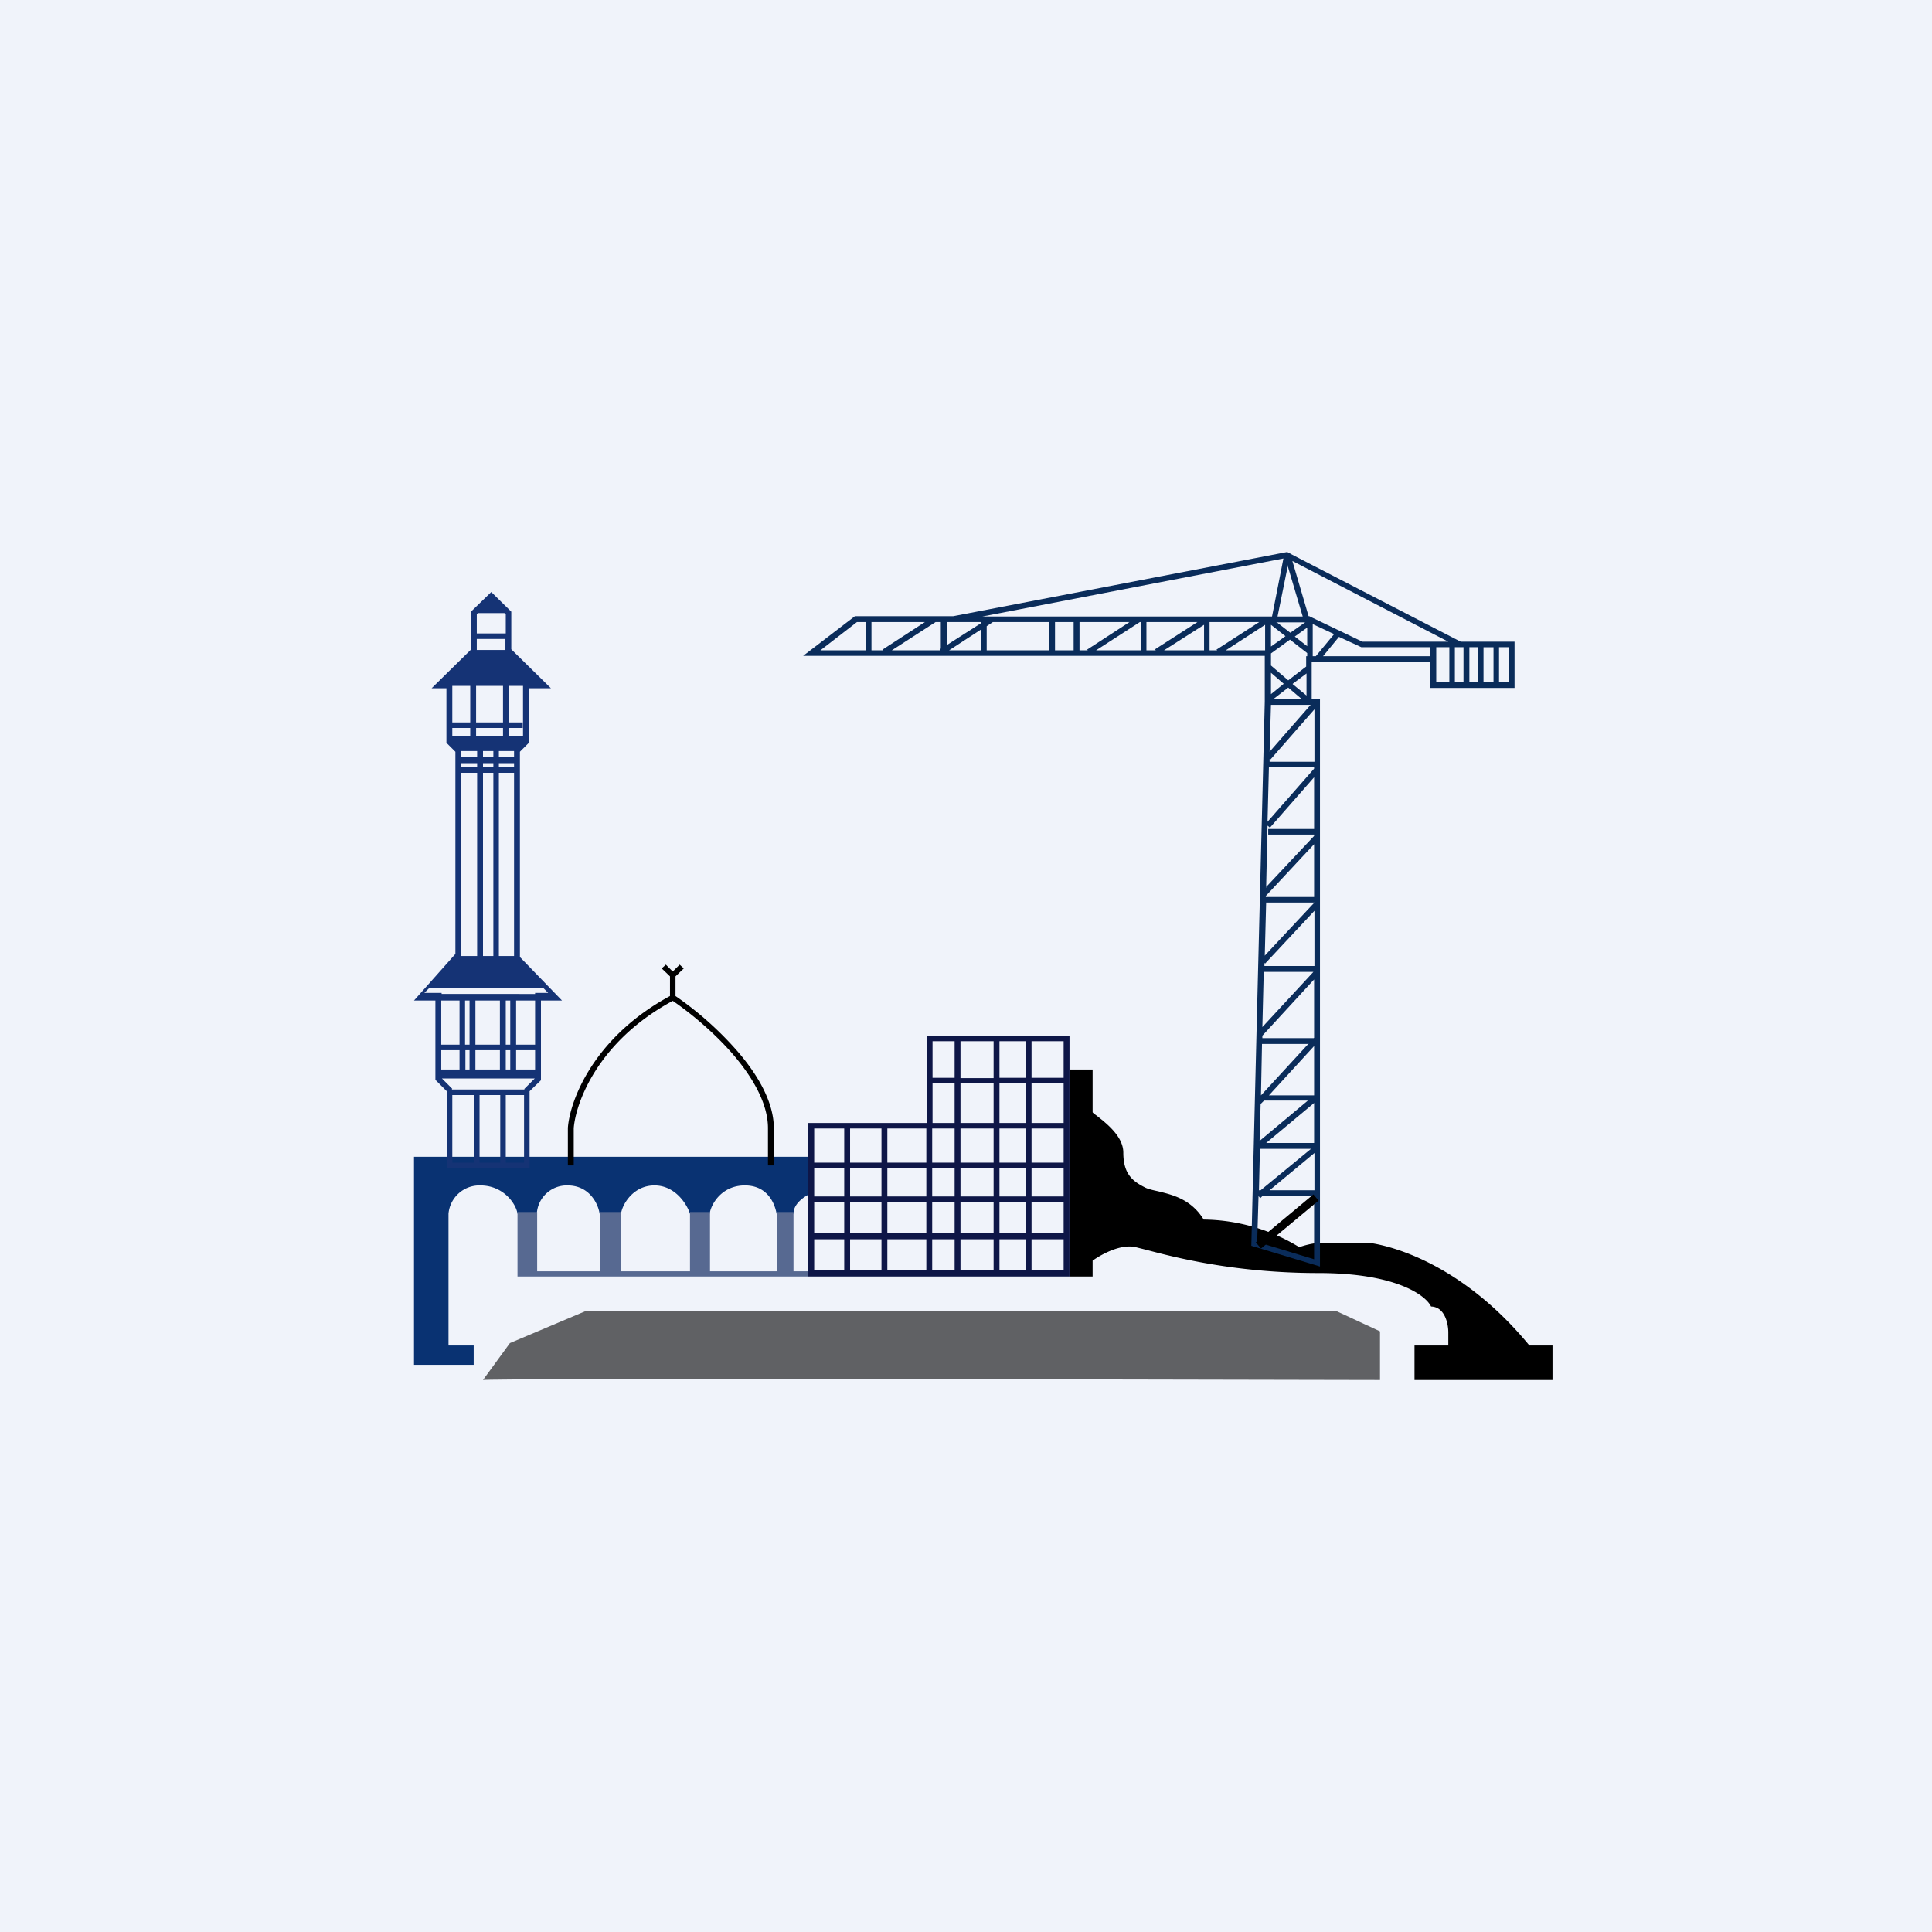
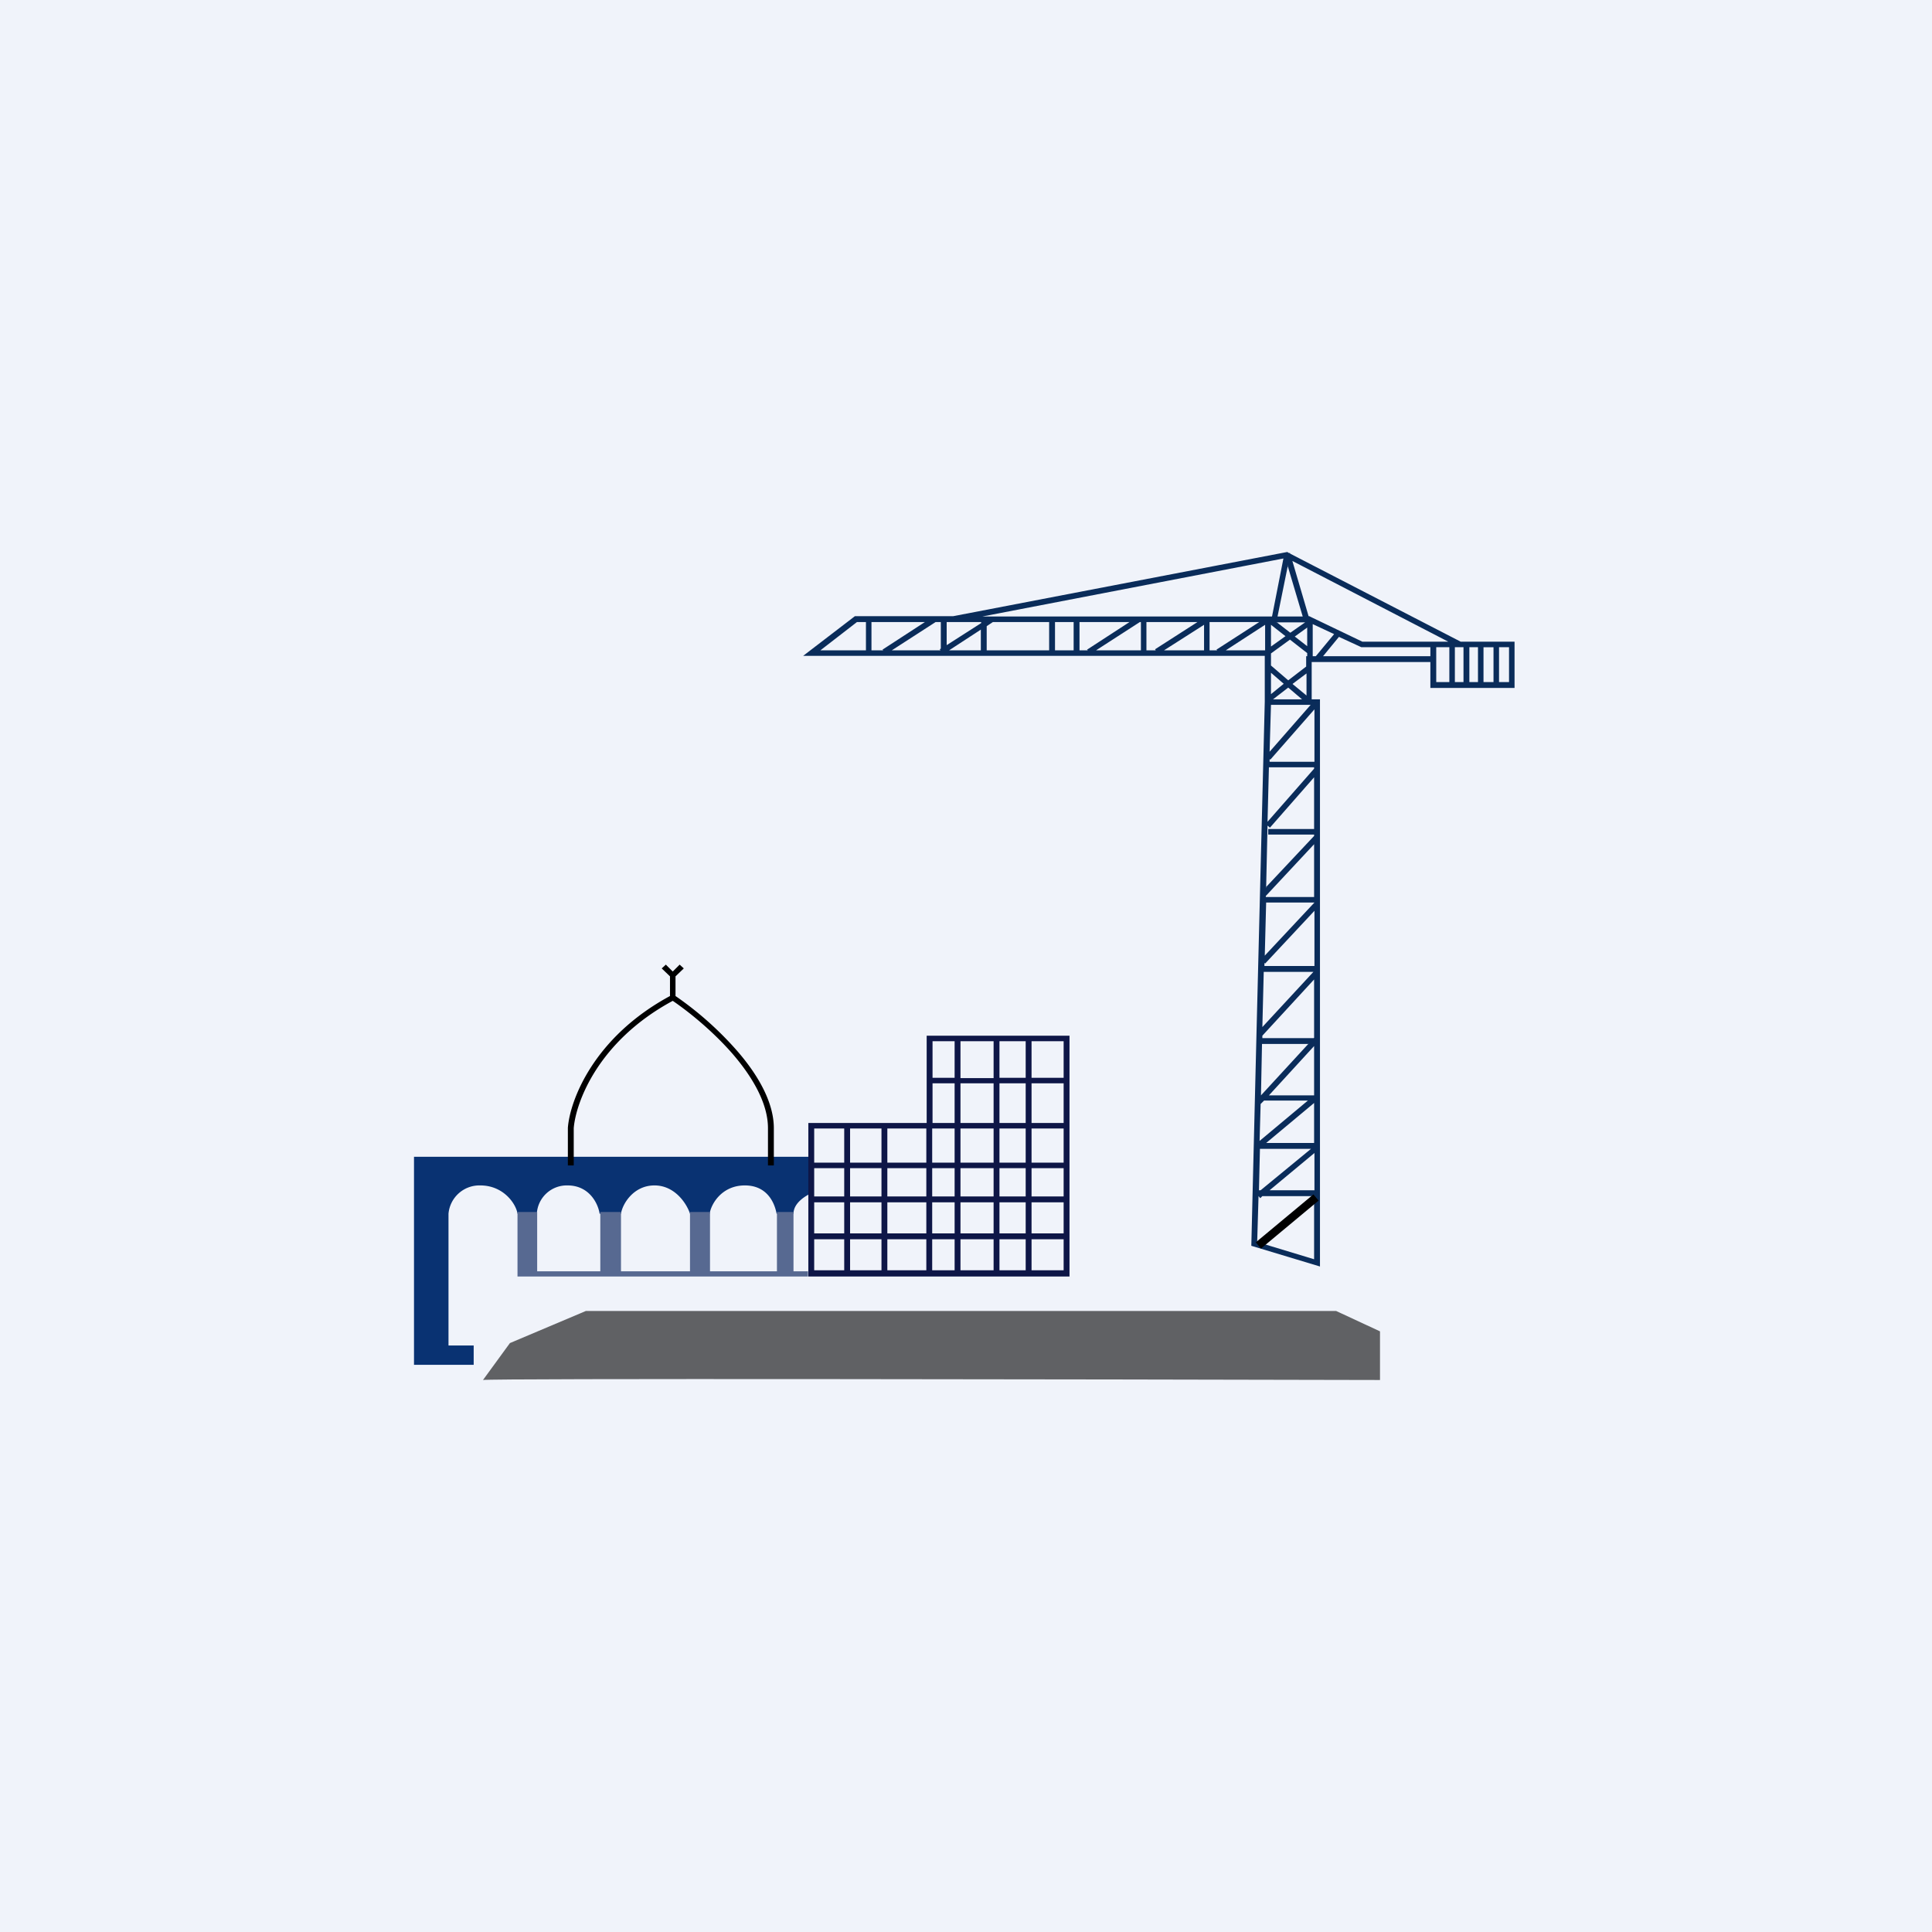
<svg xmlns="http://www.w3.org/2000/svg" width="56" height="56" viewBox="0 0 56 56">
  <path fill="#F0F3FA" d="M0 0h56v56H0z" />
  <path d="M12 39.56h1.73V39H13v-3.82a.9.9 0 0 1 .92-.82c.68 0 1.04.54 1.08.82h.56a.87.87 0 0 1 .89-.82c.64 0 .89.54.93.82H18c.04-.28.36-.82.97-.82.6 0 .94.54 1.03.82h.57c.04-.28.35-.82 1.02-.82s.87.54.92.82H23c0-.33.39-.54.53-.6v-1.05H12v6.03Z" fill="#093272" />
  <path d="M15 37.01v-1.88h.57v1.72h1.83v-1.72h.6v1.72h2v-1.72h.58v1.72h1.94v-1.72H23v1.72h.42V37H15Z" fill="#576991" />
-   <path d="M31.67 31H31v6h.67v-.46c.28-.2.83-.49 1.25-.39l.28.07c.8.21 2.56.68 5.02.68 2.25 0 3.11.65 3.26.97.4.01.5.5.5.75V39H41v1h4v-1h-.67c-1.89-2.3-3.9-2.88-4.67-2.98h-1.32c-.28 0-.57.09-.68.13a5.4 5.4 0 0 0-2.77-.8c-.37-.6-.92-.72-1.32-.82-.14-.03-.27-.06-.36-.1-.36-.18-.65-.38-.65-1.02 0-.47-.49-.85-.77-1.07-.05-.04-.1-.07-.12-.1V31Z" />
  <path fill-rule="evenodd" d="M31 30.02h-4.14v2.53h-3.43V37H31v-6.98Zm-.17 2.53h-.93V31.4h.93v1.15Zm-1.1-1.15v1.15h-.76V31.4h.76Zm-.93 0v1.15h-.96V31.4h.96Zm-1.77 1.15h.64V31.4h-.64v1.15Zm1.77-1.3h-.96v-1.07h.96v1.06Zm-1.13 0v-1.07h-.64v1.06h.64Zm0 2.45v-.99h-.65v.99h.65Zm-.82 0h-1.13v-.99h1.13v.99Zm-2.21 0h.91v-.99h-.91v.99Zm-.17 0h-.87v-.99h.87v.99Zm0 .16v.82h-.87v-.82h.87Zm.17.82v-.82h.91v.82h-.91Zm-.17.17h-.87v.9h.87v-.9Zm.17.9v-.9h.91v.9h-.91Zm-.17.17h-.87v.9h.87v-.9Zm.17.9v-.9h.91v.9h-.91Zm1.08-2.96v.82h1.13v-.82h-1.13Zm0 .99v.9h1.13v-.9h-1.13Zm0 1.07v.9h1.13v-.9h-1.13Zm1.3-1.24v-.82h.65v.82h-.65Zm0 1.08v-.91h.65v.9h-.65Zm0 1.06v-.9h.65v.9h-.65Zm.82-4.1v.98h.96v-.99h-.96Zm0 1.14v.82h.96v-.82h-.96Zm0 .99v.9h.96v-.9h-.96Zm0 1.07v.9h.96v-.9h-.96Zm1.13-4.68h.76v-1.06h-.76v1.06Zm0 3.44v-.82h.76v.82h-.76Zm0 1.08v-.91h.76v.9h-.76Zm0 1.06v-.9h.76v.9h-.76Zm0-3.12v-.99h.76v.99h-.76Zm1.86-2.46h-.93v-1.06h.93v1.06Zm-.93 1.47v.99h.93v-.99h-.93Zm0 1.15v.82h.93v-.82h-.93Zm0 .99v.9h.93v-.9h-.93Zm0 1.07v.9h.93v-.9h-.93Z" fill="#0E1647" />
  <path fill-rule="evenodd" d="m37.35 16.02-.04-.02-9.68 1.86h-2.85l-1.5 1.15h13.38v1.33l-.24 9.62-.15 6.15 1.99.6V20.27h-.24v-1.08h3.44v.75h2.44v-1.34h-1.56l-4.94-2.55-.01-.02h-.04Zm-.76 14.07v-.07l1.5-1.63v1.69l-.01.01h-1.5Zm1.34.17h-1.35l-.03 1.49 1.38-1.5ZM36.53 32h.01l.1-.1h1.27l-1.4 1.17.03-1.07Zm.17 1.13 1.39-1.16v1.16H36.7Zm.08-1.38 1.31-1.43v1.43h-1.3Zm-.19-1.98 1.48-1.6h-1.44l-.04 1.6Zm.6-13.58-8.72 1.68h8.4l.33-1.68Zm.27.07.47 1.6h.02l.06.03.02.01 1.46.7h2.49l-4.52-2.34Zm-.14.13.44 1.48h-.73l.3-1.48Zm4.3 2.63h.01v.75h.38v-1.01h-.38v.26Zm.8.75h-.25v-1.01h.25v1Zm.17 0h.25v-1.01h-.25v1Zm.7 0H43v-1.01h.29v1Zm.16 0h.29v-1.01h-.29v1Zm-1.99-1.01h-2l-.65-.3-.46.56h3.11v-.26ZM37 18.03l.4.31.43-.3h-.83Zm.26.41-.42-.33v.63l.42-.3Zm.13.1.5.39v.09h-.03v.3l-.52.4-.5-.43v-.35l.55-.4Zm-.55.96.37.32-.37.3v-.62Zm.9.77-.4-.34-.44.34h.84Zm-.27-.44.4.33v-.64l-.4.3Zm.42-1.1-.36-.28.36-.26v.53Zm.25.29.53-.64-.62-.29v.93h.1Zm-14.36-.17 1.06-.82h.26v.82h-1.32Zm2.07 0h1.41l-.02-.03.03-.02v-.77h-.15l-1.27.82Zm2.58 0h-.92l.92-.6v.6Zm.35-.82-.18.12v.7h1.81v-.82h-1.63Zm-1.34.67 1-.64v-.03h-1v.67Zm-1.84.15h-.34v-.82h1.55l-1.23.8.02.02Zm5.52 0h-.54v-.82h.54v.82Zm.65 0h1.3v-.82h-.03l-1.27.82Zm-.24 0h-.24v-.82h1.45l-1.23.8.02.02Zm3.37 0h-1.16l1.16-.74v.74Zm-1.67 0h.27l-.02-.03 1.23-.79h-1.48v.82Zm2.3 0h1.14v-.74l-1.14.74Zm-.25 0h-.22v-.82h1.44l-1.24.8.02.02Zm1.54 3.17 1.28-1.46v1.52h-1.3V22l.02.02Zm1.17-1.59-1.19 1.36.04-1.36h1.15Zm-1.34 7.48V28h1.45v-1.6l-1.43 1.53-.02-.02Zm0-.2 1.45-1.55h-1.4l-.04 1.54Zm-.17 6.94L36.44 36l1.65.5v-1.83h-1.5l-.06.06-.05-.06Zm0-.1h.01v-.05h.05L38 33.3h-1.48l-.03 1.25Zm1.62-1.13-1.3 1.08h1.3v-1.08ZM36.69 26h1.4v-1.53l-1.4 1.5V26Zm0-.28 1.4-1.49v-.04h-1.33v-.16h1.33v-1.5l-1.28 1.46-.07-.06-.04 1.8Zm.05-1.9.04-1.58h1.31v.04l-1.35 1.54Z" fill="#0A2C5A" />
  <path d="m36.4 36.01 1.67-1.39.15.18-1.67 1.39-.15-.18Z" />
-   <path fill-rule="evenodd" d="m14.82 17.73-.58-.57-.59.57v1.1l-1.14 1.12h.43v1.58l.26.26v5.86L12 29h.62v2.3l.33.33v2.23h2.4v-2.23l.33-.32V29h.61l-1.22-1.26v-5.95l.26-.26v-1.58h.64l-1.15-1.13v-1.09Zm-1 1.11v-.32h.83v.32h-.83Zm-.71 2.26v.23h.52v-.23h-.52Zm1.47.23h-.78v-.23h.78v.23Zm.16 0h.42v-1.45h-.42v1.06h.41v.16h-.4v.23Zm-.16-.39h-.78v-1.06h.78v1.06Zm-.95-1.06v1.06h-.52v-1.06h.52Zm.67 7.83H14V22.4h.3v5.32Zm0-5.48H14v-.11h.3v.1Zm.16.16v5.32h.44V22.4h-.44Zm.44-.16h-.44v-.11h.44v.1Zm-1.07 0v-.11h-.46v.1h.46Zm-.46.16v5.32h.46V22.4h-.46Zm.63-.62v.18h.3v-.18H14Zm.46.18h.44v-.18h-.44v.18Zm-1.1 0h.47v-.18h-.46v.18Zm-.93 6.69h3.32l.14.14h-.38v.03H12.8v-.03h-.5l.14-.14Zm.36.36v1.28h.53V29h-.53Zm0 2v-.56h.53V31h-.53Zm.7 0v-.56h.12V31h-.13Zm.29 0v-.56h.71V31h-.71Zm0-.72h.71V29h-.71v1.28Zm.88.72v-.56h.13V31h-.13Zm0-.72h.13V29h-.13v1.28Zm.3.72v-.56h.55V31h-.55Zm0-.72h.55V29h-.55v1.28Zm-1.48 0h.13V29h-.13v1.28Zm-.37 1.28-.3-.3h2.69l-.3.3v.02H13.1v-.02Zm0 .18v1.96h.63v-1.96h-.63Zm1.39 1.96h-.6v-1.96h.6v1.96Zm.16 0h.53v-1.96h-.53v1.96Zm0-15.9v.56h-.84v-.56l.03-.03h.77l.03.03Z" fill="#153375" />
  <path d="m19.58 28.3.24-.23-.12-.11-.2.2-.2-.2-.12.11.24.23v.57c-2.22 1.2-2.9 3.03-2.96 3.82v1.09h.17V32.7c.06-.74.7-2.52 2.87-3.69.47.32 1.15.87 1.72 1.52.59.68 1.04 1.45 1.04 2.17v1.08h.17V32.7c0-.78-.5-1.6-1.09-2.27a9.7 9.7 0 0 0-1.76-1.56v-.57Z" />
  <path d="M40 40c-8.58-.02-25.8-.05-26 0l.78-1.07 2.2-.93h21.75l1.27.59V40Z" fill-opacity=".6" />
</svg>